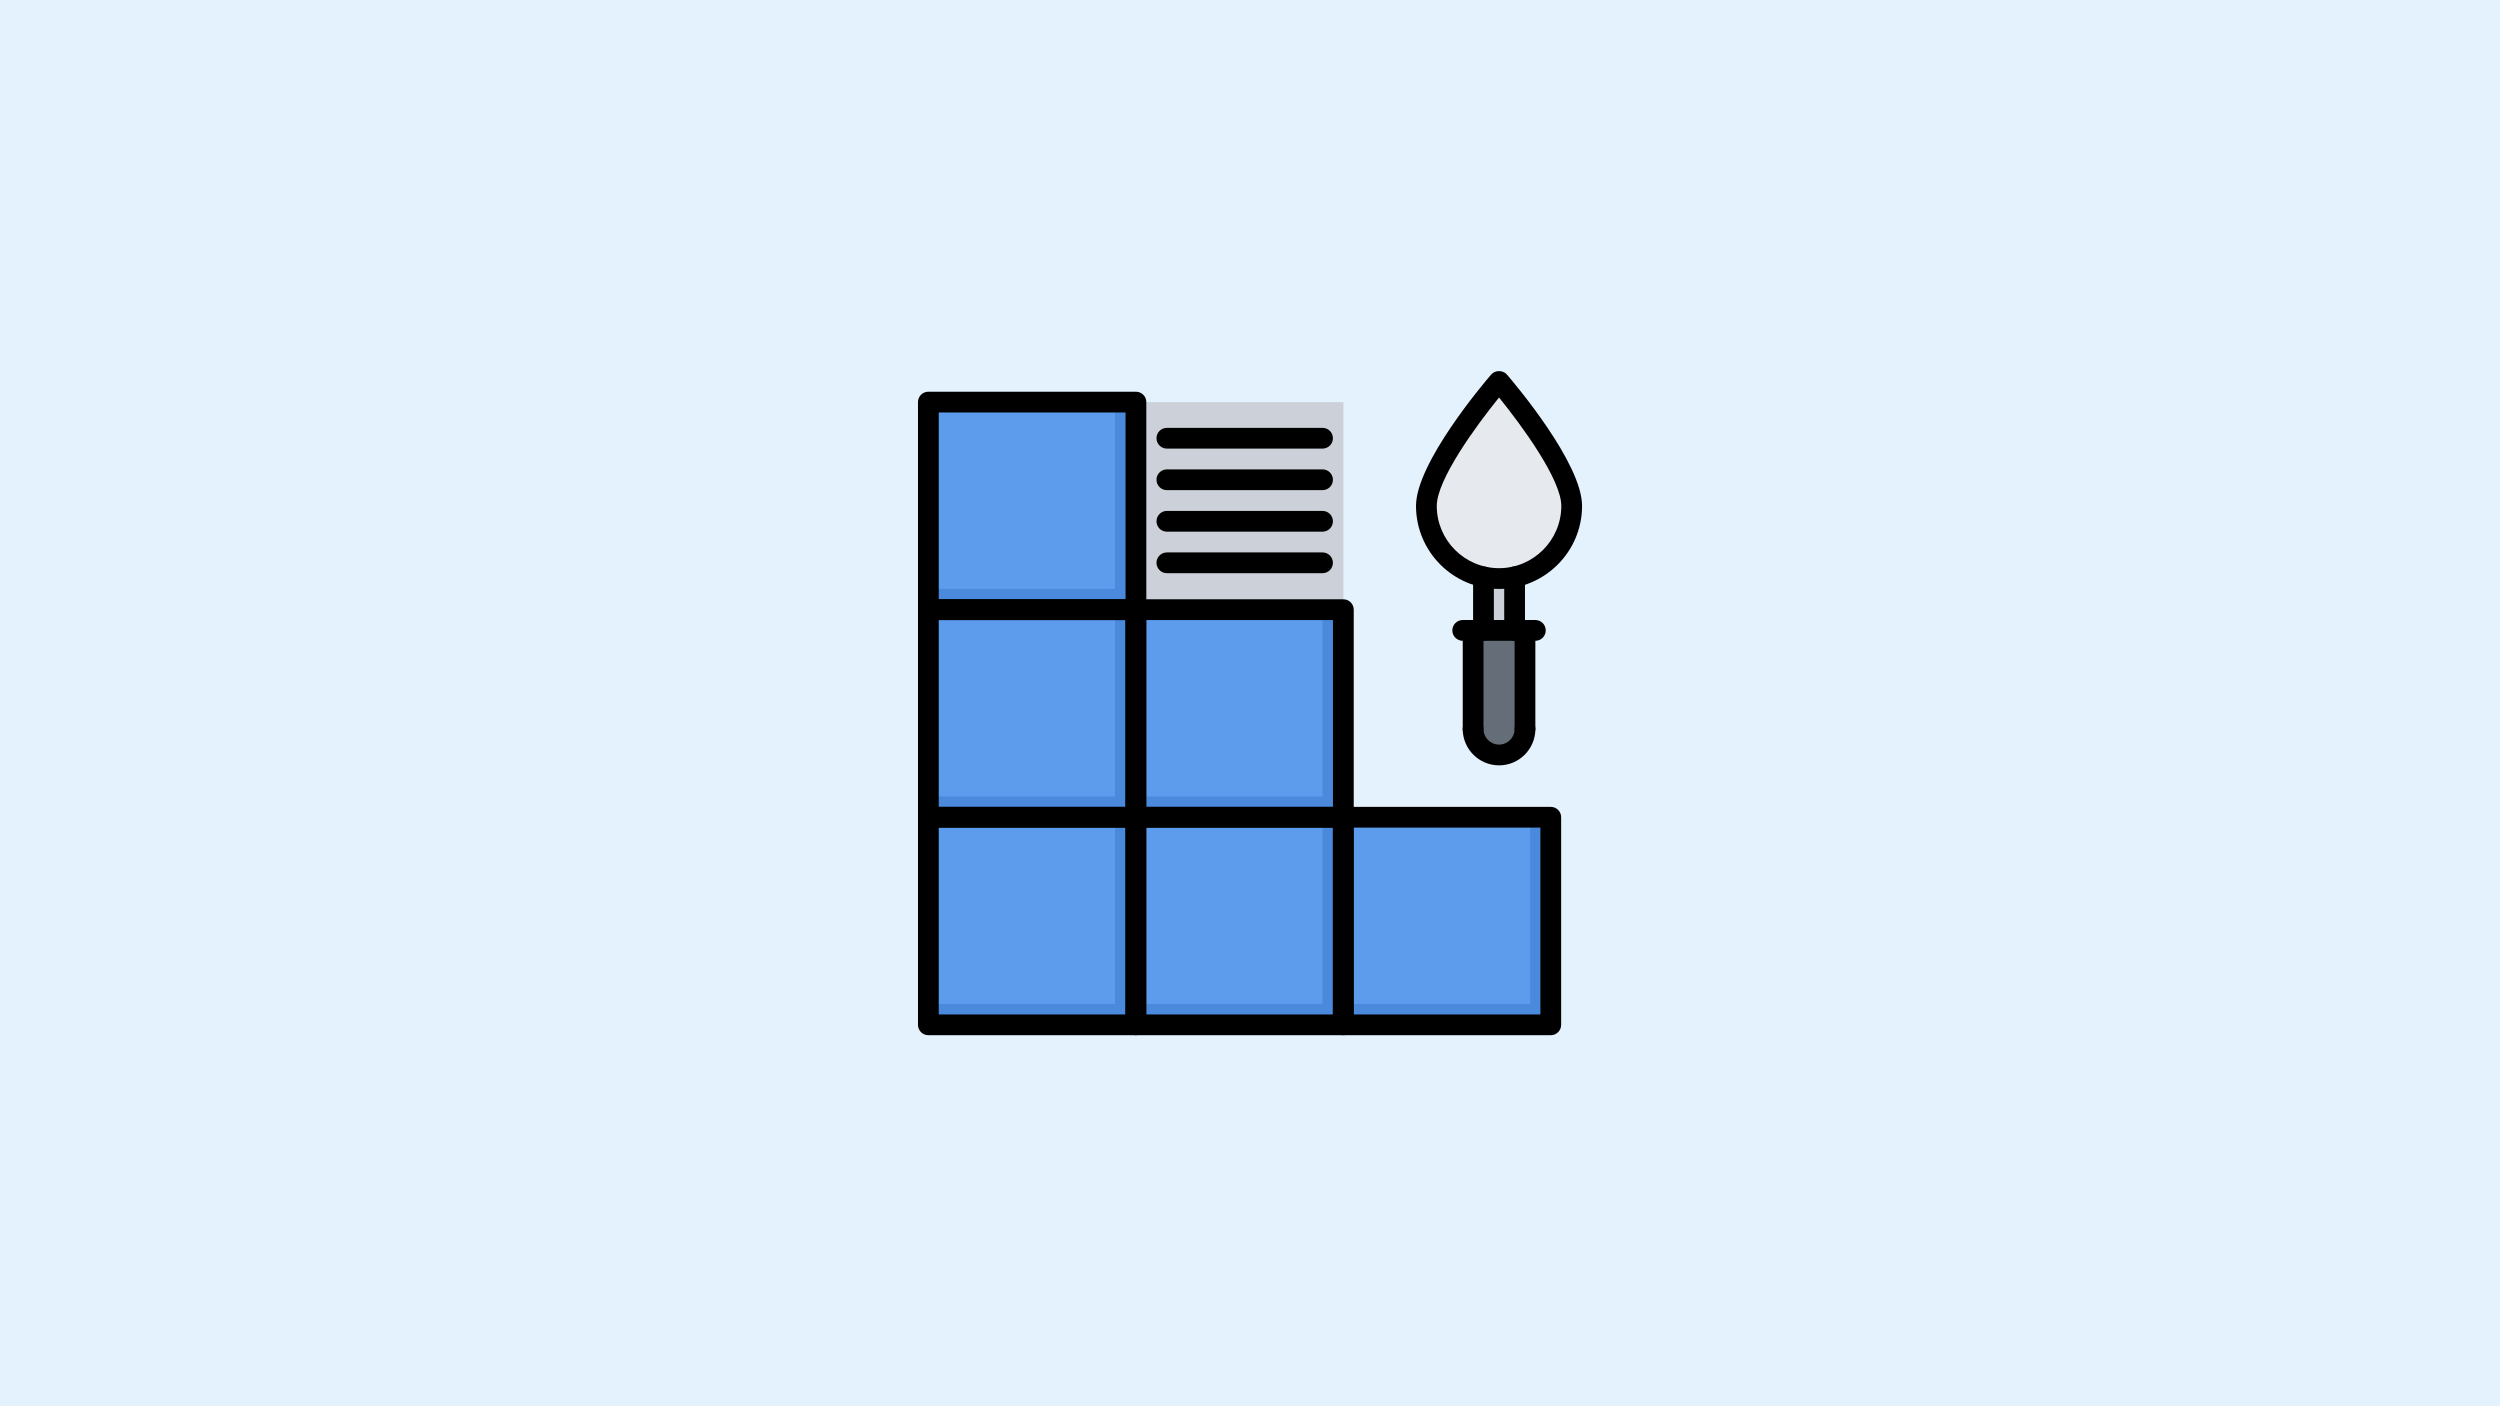
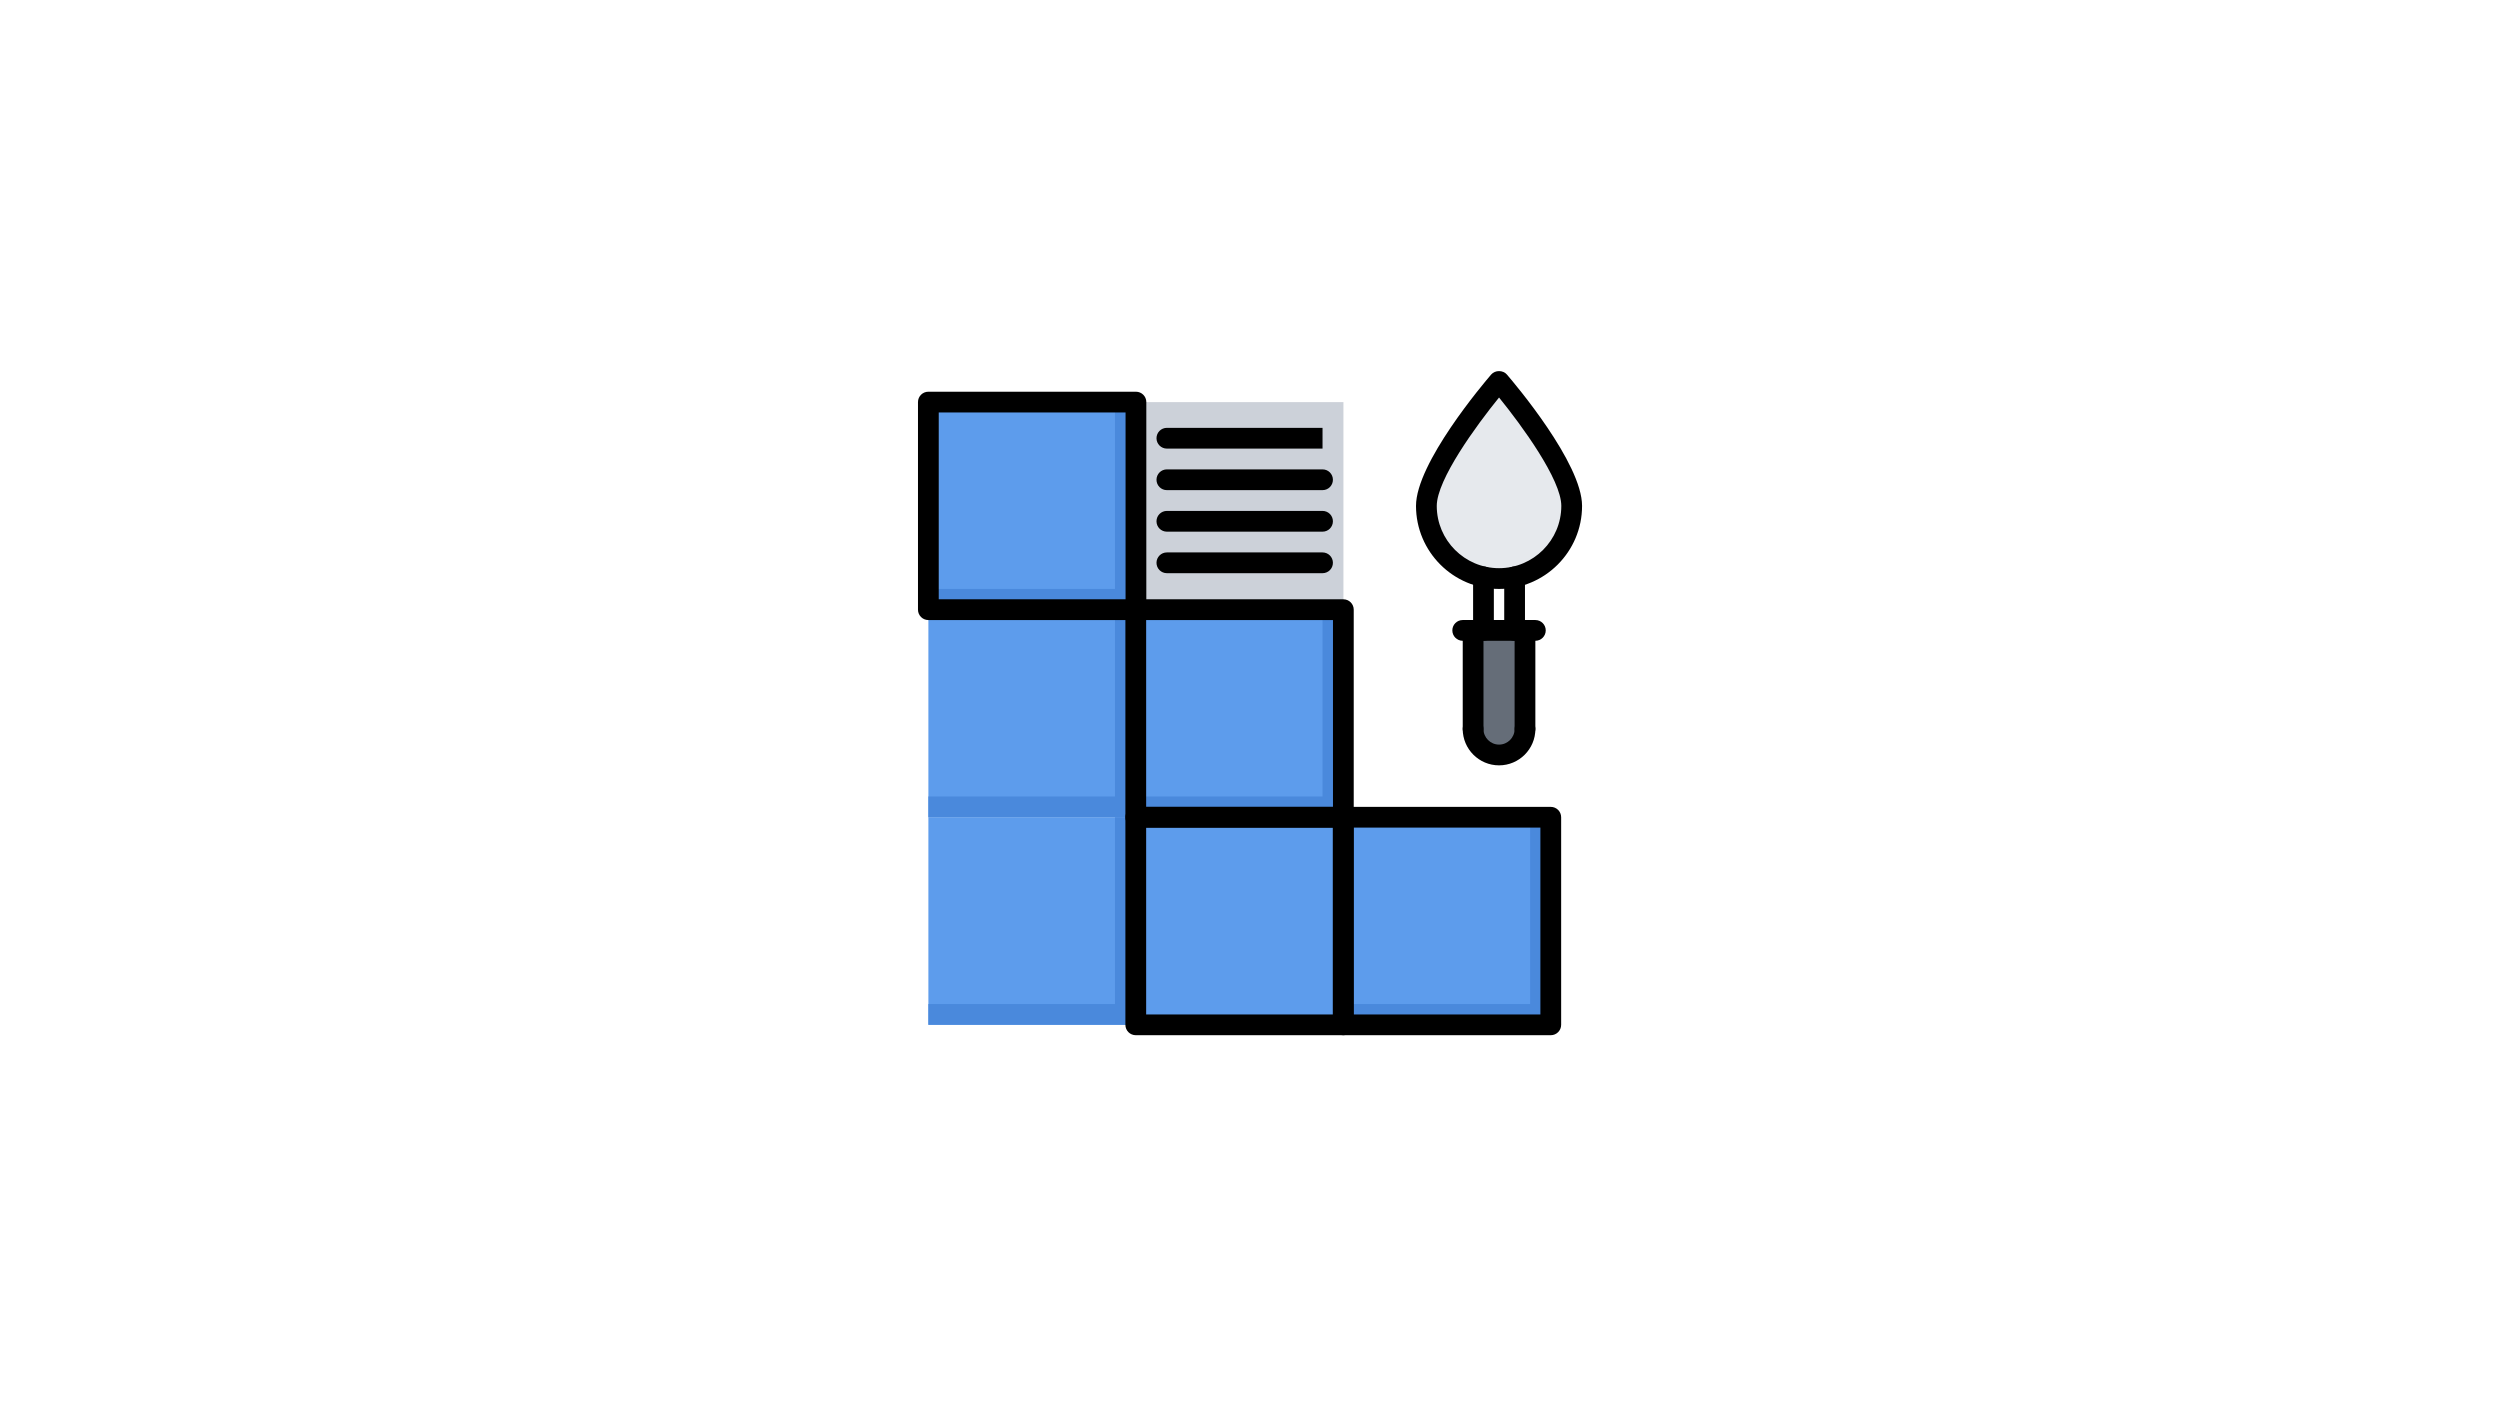
<svg xmlns="http://www.w3.org/2000/svg" xmlns:ns1="http://sodipodi.sourceforge.net/DTD/sodipodi-0.dtd" xmlns:ns2="http://www.inkscape.org/namespaces/inkscape" id="icons" enable-background="new 0 0 64 64" viewBox="0 0 1280 720" version="1.1" ns1:docname="raskhod-plitochnogo-kleya-onlajn-kalkulyator.svg" width="1280" height="720" ns2:version="1.3.2 (091e20e, 2023-11-25, custom)">
  <defs id="defs33" />
  <ns1:namedview id="namedview33" pagecolor="#505050" bordercolor="#ffffff" borderopacity="1" ns2:showpageshadow="0" ns2:pageopacity="0" ns2:pagecheckerboard="1" ns2:deskcolor="#505050" ns2:zoom="0.70710678" ns2:cx="645.58849" ns2:cy="441.94174" ns2:window-width="1920" ns2:window-height="1017" ns2:window-x="-8" ns2:window-y="-8" ns2:window-maximized="1" ns2:current-layer="icons" />
-   <rect style="fill:#e3f2fd;stroke:none;stroke-width:4.743;stroke-linecap:square;stroke-linejoin:round;paint-order:markers fill stroke;fill-opacity:1" id="rect33" width="1280" height="720" x="0" y="0" />
  <g id="g33" transform="matrix(5.314,0,0,5.314,469.965,189.919)">
    <path d="M 21.016,3.004 H 41 v 20 H 21.016 Z" fill="#ccd1d9" id="path1" />
-     <path d="M 57.49,19.85 V 25 h -3 v -5.15 c 0.48,0.101 0.98,0.16 1.5,0.16 0.52,0 1.02,-0.06 1.5,-0.16 z" fill="#ccd1d9" id="path2" />
    <path d="m 62.99,13.01 c 0,3.351 -2.35,6.15 -5.5,6.83 v 0.01 c -0.48,0.101 -0.98,0.16 -1.5,0.16 -0.52,0 -1.02,-0.06 -1.5,-0.16 v -0.01 c -3.15,-0.68 -5.5,-3.479 -5.5,-6.83 0,-3.87 7,-12.01 7,-12.01 0,0 7,8.14 7,12.01 z" fill="#e6e9ed" id="path3" />
    <path d="m 58.49,25 v 9.5 c 0,1.39 -1.12,2.5 -2.5,2.5 -1.38,0 -2.5,-1.11 -2.5,-2.5 V 25 h 1 3 z" fill="#656d78" id="path4" />
    <g fill="#5d9cec" id="g9">
      <path d="M 40.99,43 H 60.97 V 63 H 40.99 Z" id="path5" />
      <path d="M 21.01,43 H 40.971 V 63 H 21.01 Z" id="path6" />
      <path d="M 1.01,43 H 20.99 V 63 H 1.01 Z" id="path7" />
      <path d="M 40.99,23 V 43 H 40.971 21.01 V 23 Z" id="path8" />
      <path d="M 1.01,23 H 20.99 V 43 H 1.01 Z" id="path9" />
    </g>
    <path d="M 18.988,23 V 40.998 H 1.01 V 43 H 20.99 V 23 Z" fill="#4a89dc" id="path10" />
    <path d="M 18.988,43 V 60.998 H 1.01 V 63 H 20.99 V 43 Z" fill="#4a89dc" id="path11" />
-     <path d="M 38.988,43 V 60.998 H 21.01 V 63 H 40.99 V 43 Z" fill="#4a89dc" id="path12" />
    <path d="M 38.988,23 V 40.998 H 21.01 V 43 H 40.99 V 23 Z" fill="#4a89dc" id="path13" />
    <path d="M 58.988,43 V 60.998 H 41.01 V 63 H 60.99 V 43 Z" fill="#4a89dc" id="path14" />
    <path d="M 21.01,3 V 23 H 20.99 1.01 V 3 Z" fill="#5d9cec" id="path15" />
    <path d="M 18.988,3.004 V 21.002 H 1.01 v 2.002 h 19.98 v -20 z" fill="#4a89dc" id="path16" />
    <path d="m 21.008,24.002 h -20 c -0.553,0 -1,-0.447 -1,-1 v -20 c 0,-0.553 0.447,-1 1,-1 h 20 c 0.553,0 1,0.447 1,1 v 20 c 0,0.553 -0.447,1 -1,1 z m -19,-2 h 18 v -18 h -18 z" id="path17" />
-     <path d="m 21.008,44.002 h -20 c -0.553,0 -1,-0.447 -1,-1 v -20 c 0,-0.553 0.447,-1 1,-1 h 20 c 0.553,0 1,0.447 1,1 v 20 c 0,0.553 -0.447,1 -1,1 z m -19,-2 h 18 v -18 h -18 z" id="path18" />
-     <path d="m 21.008,64.002 h -20 c -0.553,0 -1,-0.447 -1,-1 v -20 c 0,-0.553 0.447,-1 1,-1 h 20 c 0.553,0 1,0.447 1,1 v 20 c 0,0.553 -0.447,1 -1,1 z m -19,-2 h 18 v -18 h -18 z" id="path19" />
    <path d="m 40.992,64.002 h -20 c -0.553,0 -1,-0.447 -1,-1 v -20 c 0,-0.553 0.447,-1 1,-1 h 20 c 0.553,0 1,0.447 1,1 v 20 c 0,0.553 -0.447,1 -1,1 z m -19,-2 h 18 v -18 h -18 z" id="path20" />
    <path d="m 40.992,44.002 h -20 c -0.553,0 -1,-0.447 -1,-1 v -20 c 0,-0.553 0.447,-1 1,-1 h 20 c 0.553,0 1,0.447 1,1 v 20 c 0,0.553 -0.447,1 -1,1 z m -19,-2 h 18 v -18 h -18 z" id="path21" />
    <path d="m 60.977,64.002 h -20 c -0.553,0 -1,-0.447 -1,-1 v -20 c 0,-0.553 0.447,-1 1,-1 h 20 c 0.553,0 1,0.447 1,1 v 20 c 0,0.553 -0.448,1 -1,1 z m -19,-2 h 18 v -18 h -18 z" id="path22" />
-     <path d="M 38.986,7.483 H 23.988 c -0.553,0 -1,-0.447 -1,-1 0,-0.553 0.447,-1 1,-1 h 14.998 c 0.553,0 1,0.447 1,1 0,0.553 -0.447,1 -1,1 z" id="path23" />
+     <path d="M 38.986,7.483 H 23.988 c -0.553,0 -1,-0.447 -1,-1 0,-0.553 0.447,-1 1,-1 h 14.998 z" id="path23" />
    <path d="M 38.986,11.485 H 23.988 c -0.553,0 -1,-0.447 -1,-1 0,-0.553 0.447,-1 1,-1 h 14.998 c 0.553,0 1,0.447 1,1 0,0.553 -0.447,1 -1,1 z" id="path24" />
    <path d="M 38.986,15.487 H 23.988 c -0.553,0 -1,-0.447 -1,-1 0,-0.553 0.447,-1 1,-1 h 14.998 c 0.553,0 1,0.447 1,1 0,0.553 -0.447,1 -1,1 z" id="path25" />
    <path d="M 38.986,19.487 H 23.988 c -0.553,0 -1,-0.447 -1,-1 0,-0.553 0.447,-1 1,-1 h 14.998 c 0.553,0 1,0.447 1,1 0,0.553 -0.447,1 -1,1 z" id="path26" />
    <path d="m 55.992,21.004 c -4.411,0 -8,-3.589 -8,-8 0,-4.119 6.501,-11.796 7.242,-12.658 0.379,-0.441 1.137,-0.441 1.516,0 0.741,0.862 7.242,8.539 7.242,12.658 0,4.411 -3.589,8 -8,8 z m 0,-18.444 c -2.182,2.686 -6,7.909 -6,10.444 0,3.309 2.691,6 6,6 3.309,0 6,-2.691 6,-6 0,-2.537 -3.817,-7.76 -6,-10.444 z" id="path27" />
    <path d="m 55.993,38.002 c -1.93,0 -3.5,-1.57 -3.5,-3.5 0,-0.553 0.447,-1 1,-1 0.553,0 1,0.447 1,1 0,0.827 0.673,1.5 1.5,1.5 0.827,0 1.5,-0.673 1.5,-1.5 0,-0.553 0.447,-1 1,-1 0.553,0 1,0.447 1,1 0,1.93 -1.57,3.5 -3.5,3.5 z" id="path28" />
    <path d="m 53.494,35.502 c -0.553,0 -1,-0.447 -1,-1 V 25 c 0,-0.553 0.447,-1 1,-1 0.553,0 1,0.447 1,1 v 9.502 c 0,0.553 -0.447,1 -1,1 z" id="path29" />
    <path d="m 58.492,35.502 c -0.553,0 -1,-0.447 -1,-1 V 25 c 0,-0.553 0.447,-1 1,-1 0.553,0 1,0.447 1,1 v 9.502 c 0,0.553 -0.447,1 -1,1 z" id="path30" />
    <path d="m 59.492,26 h -6.999 c -0.553,0 -1,-0.447 -1,-1 0,-0.553 0.447,-1 1,-1 h 6.999 c 0.553,0 1,0.447 1,1 0,0.553 -0.447,1 -1,1 z" id="path31" />
    <path d="m 54.493,26 c -0.553,0 -1,-0.447 -1,-1 v -5.158 c 0,-0.553 0.447,-1 1,-1 0.553,0 1,0.447 1,1 V 25 c 0,0.553 -0.447,1 -1,1 z" id="path32" />
    <path d="m 57.492,26 c -0.553,0 -1,-0.447 -1,-1 v -5.158 c 0,-0.553 0.447,-1 1,-1 0.553,0 1,0.447 1,1 V 25 c 0,0.553 -0.447,1 -1,1 z" id="path33" />
  </g>
</svg>